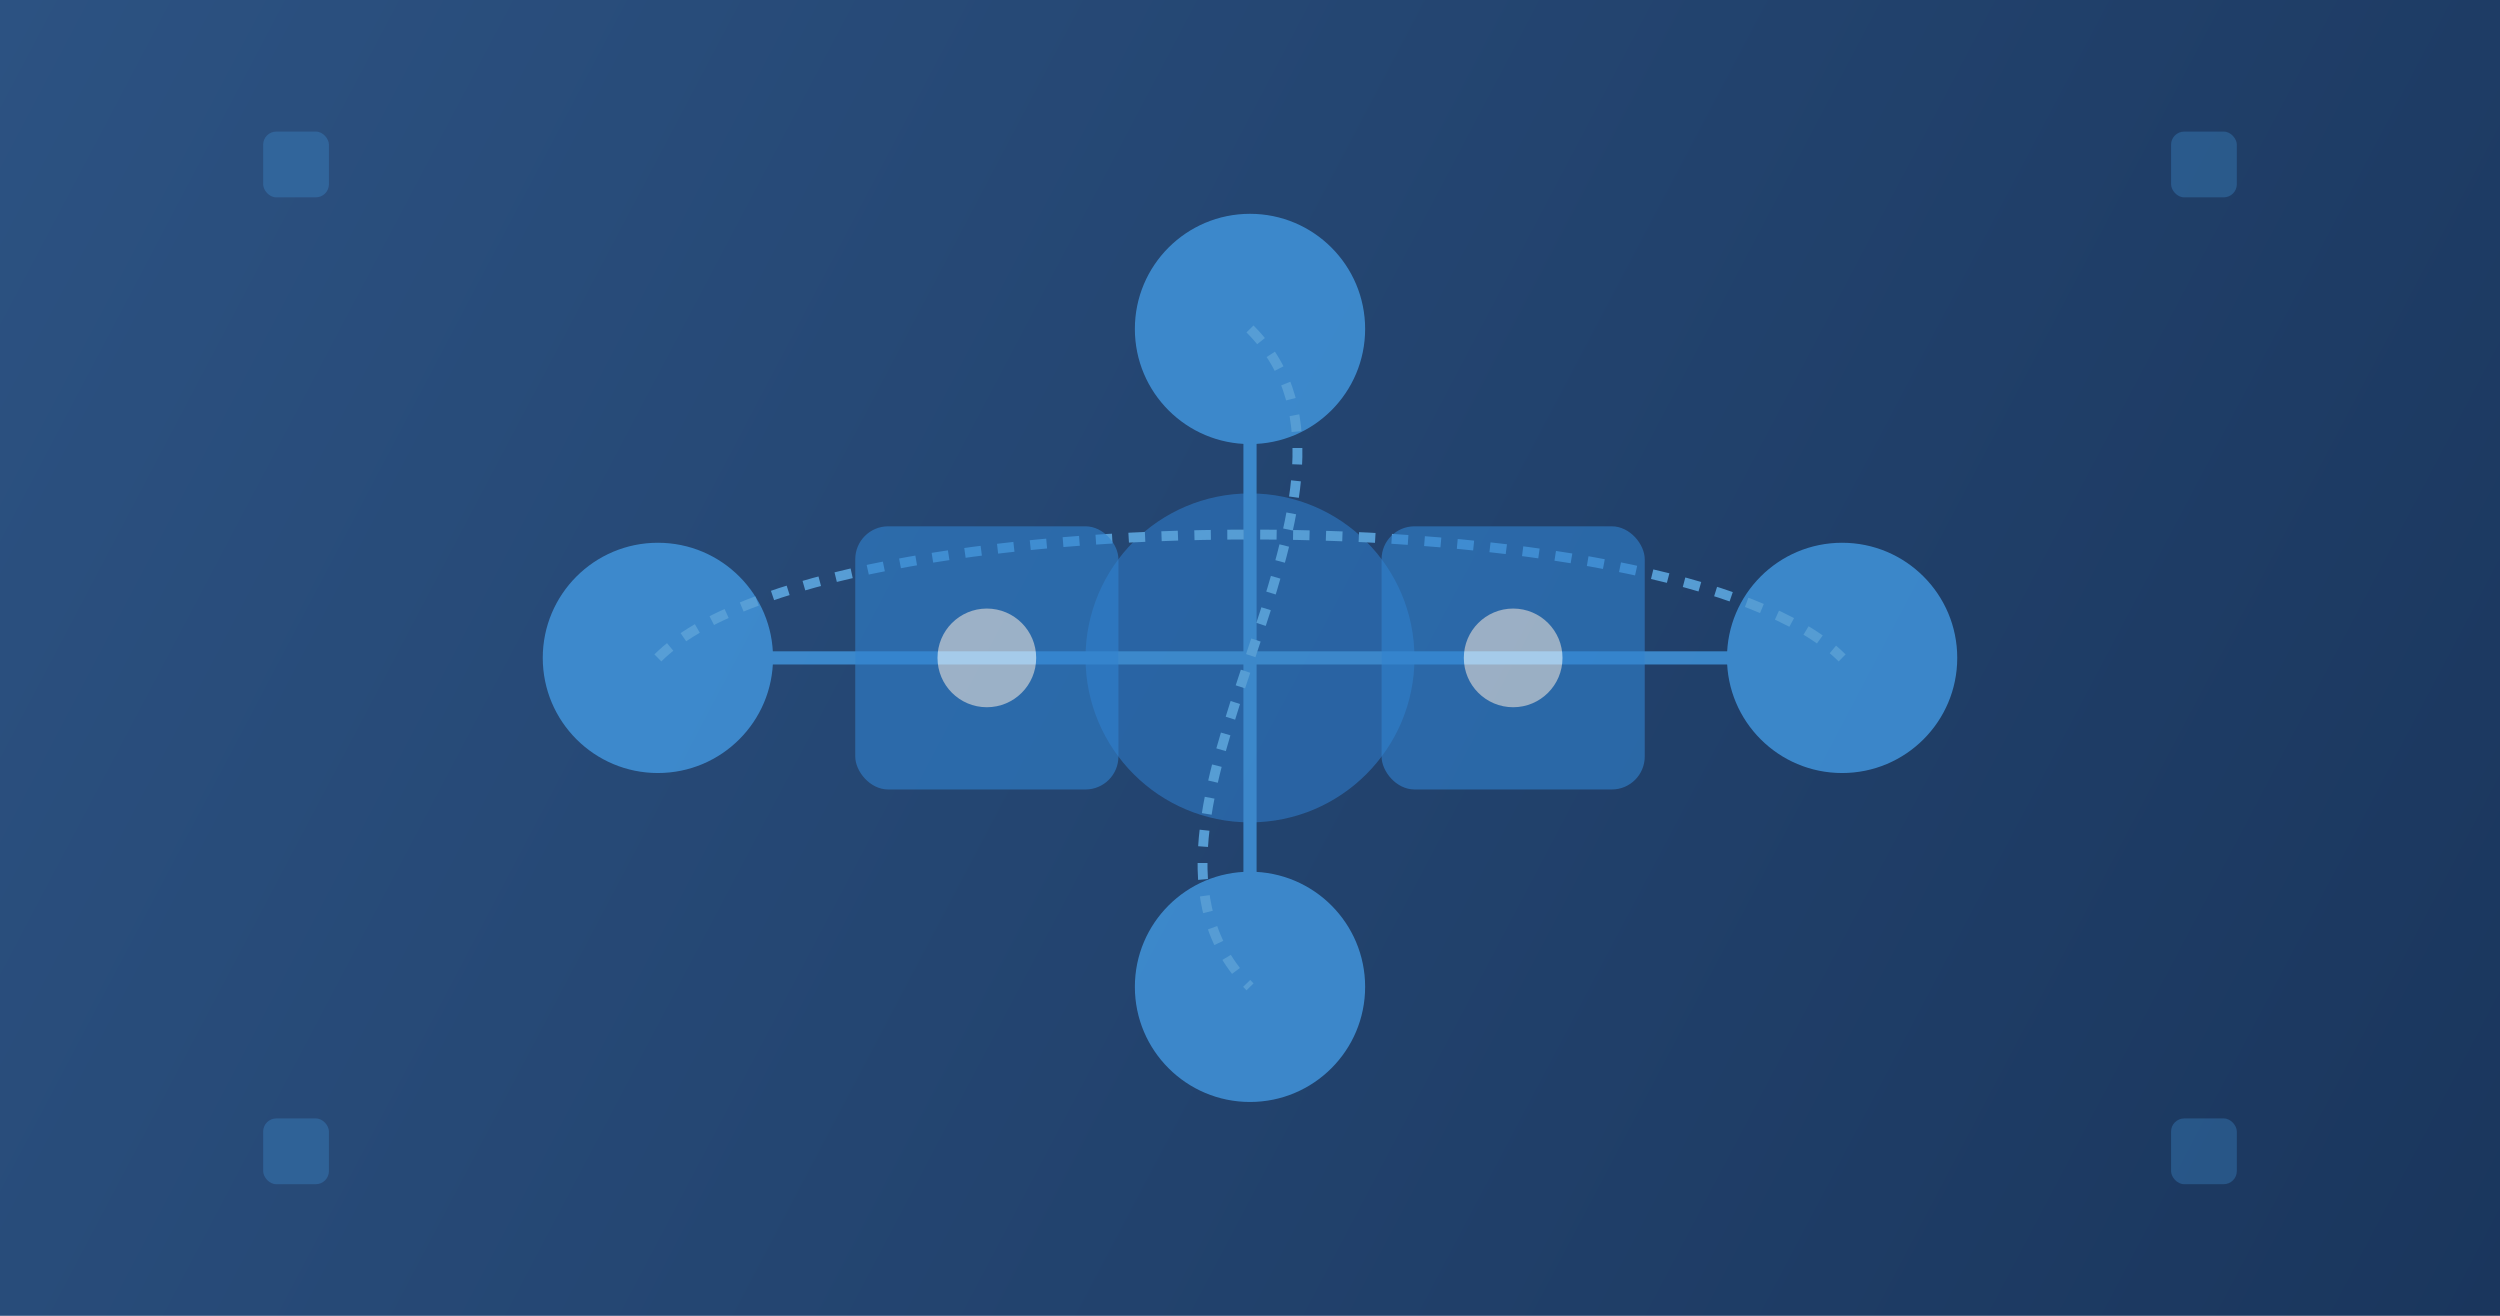
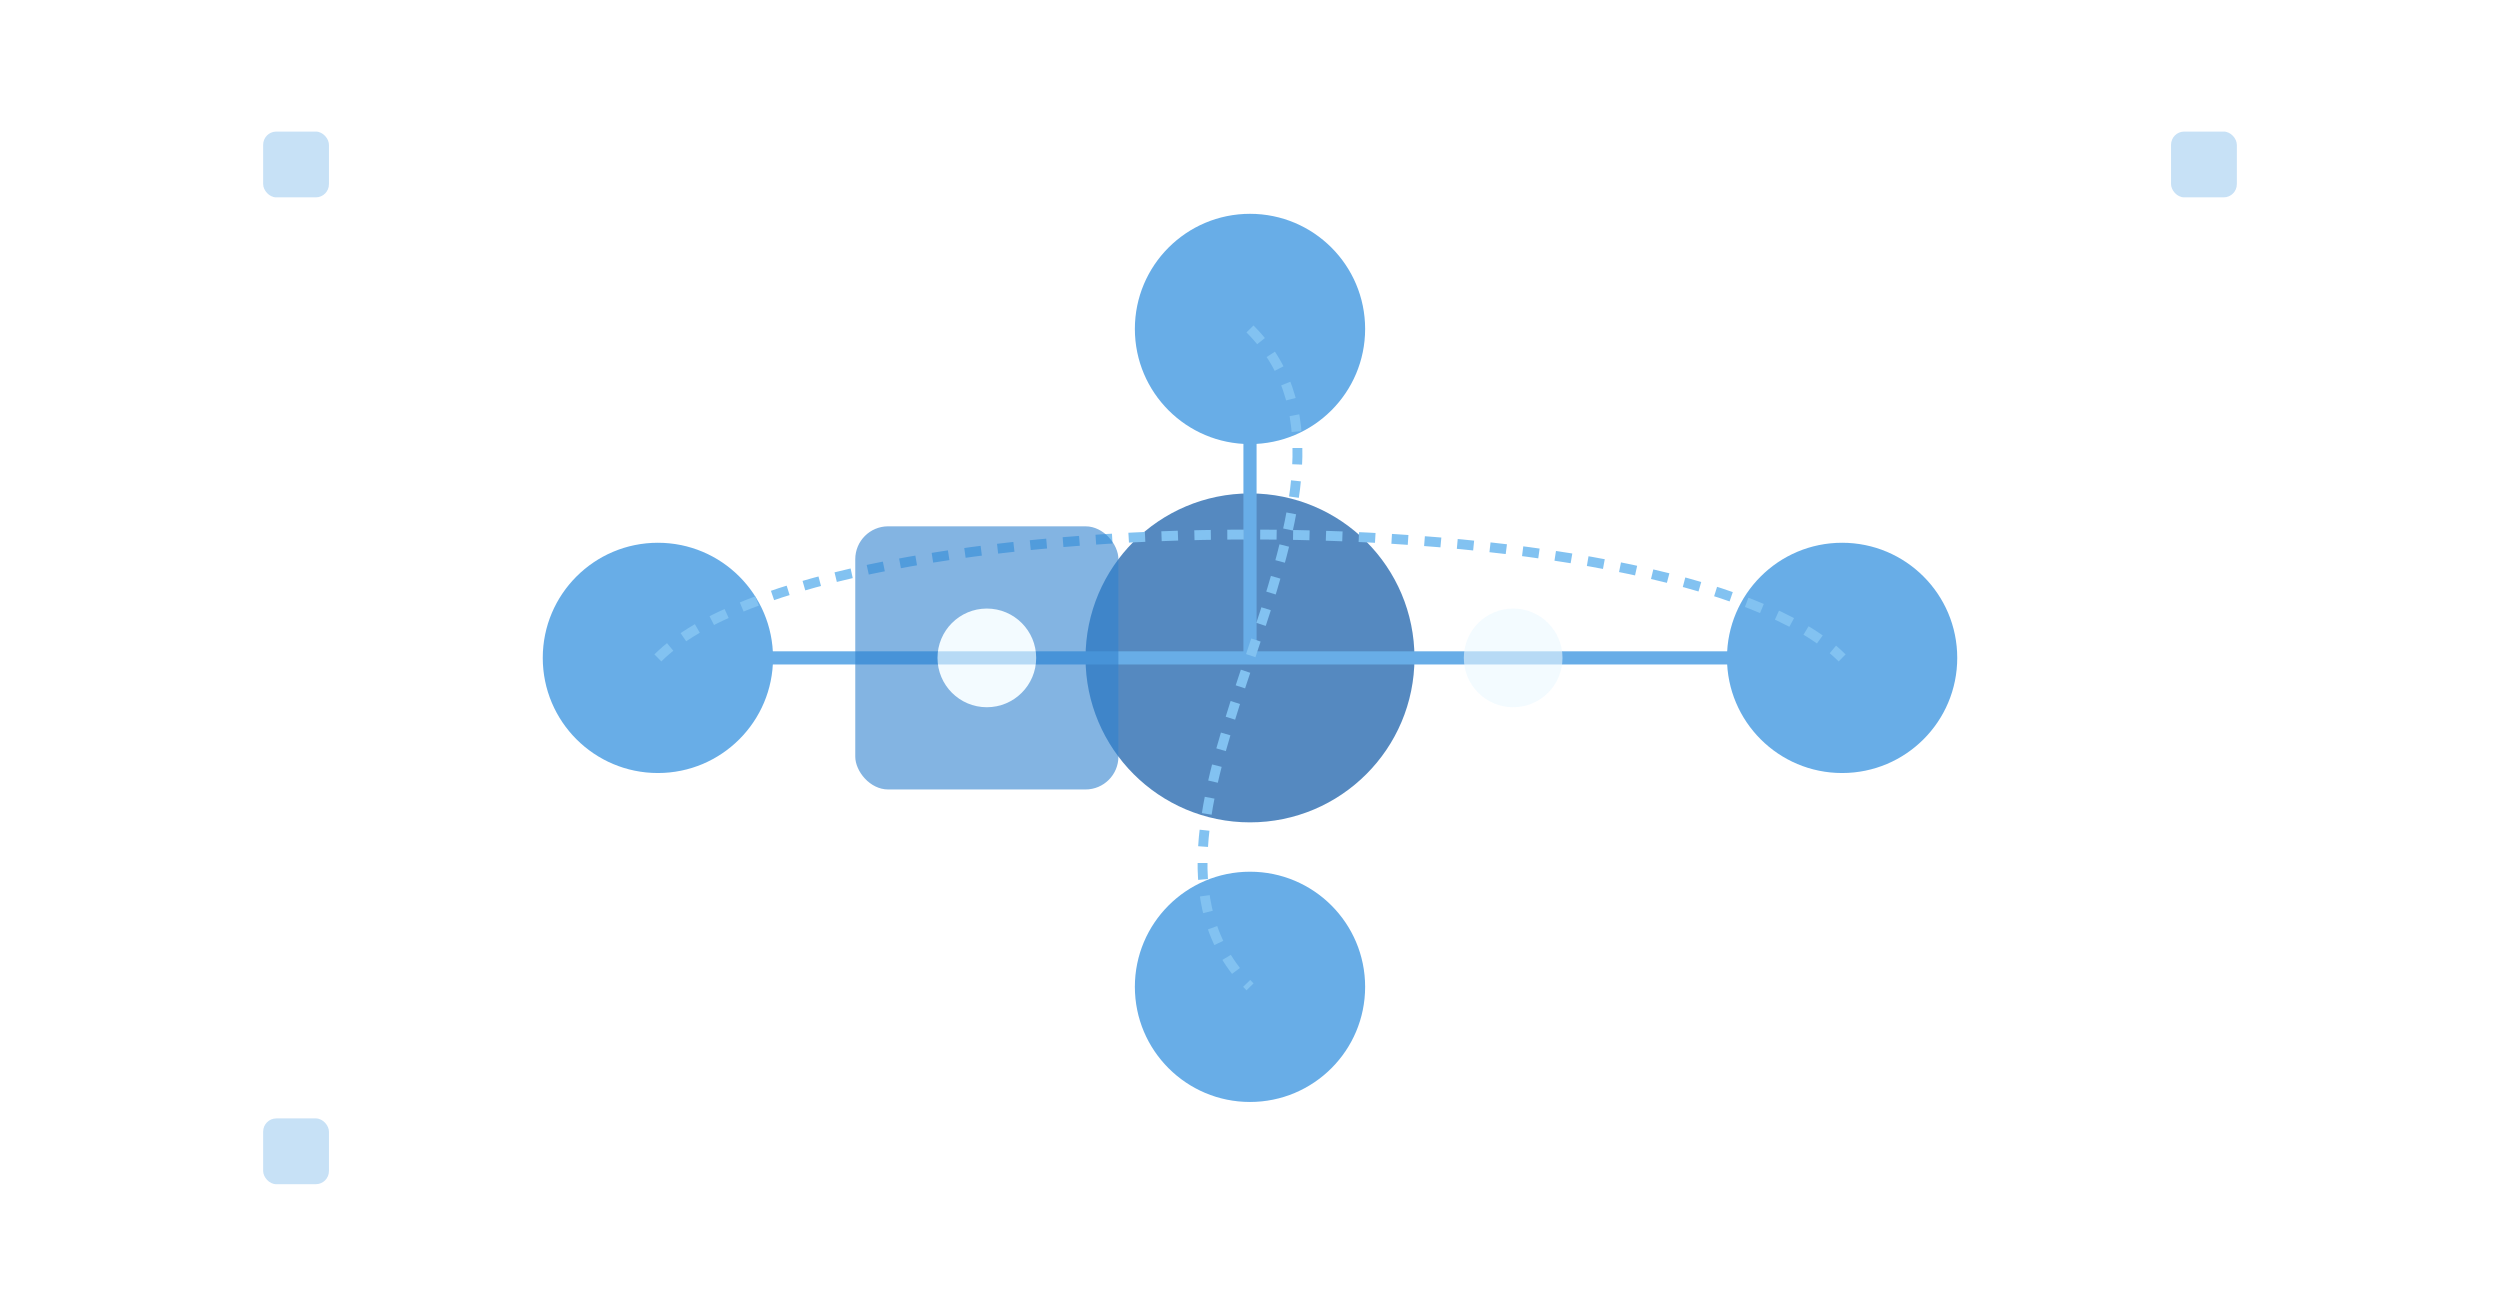
<svg xmlns="http://www.w3.org/2000/svg" width="760" height="400" viewBox="0 0 760 400" fill="none">
-   <rect width="760" height="400" fill="url(#gradient)" />
  <g opacity="0.8">
    <circle cx="380" cy="200" r="50" fill="#2B6CB0" />
    <circle cx="200" cy="200" r="35" fill="#4299E1" />
    <circle cx="560" cy="200" r="35" fill="#4299E1" />
    <circle cx="380" cy="100" r="35" fill="#4299E1" />
    <circle cx="380" cy="300" r="35" fill="#4299E1" />
    <path d="M200 200 L380 200" stroke="#4299E1" stroke-width="4" />
    <path d="M560 200 L380 200" stroke="#4299E1" stroke-width="4" />
    <path d="M380 100 L380 200" stroke="#4299E1" stroke-width="4" />
-     <path d="M380 300 L380 200" stroke="#4299E1" stroke-width="4" />
    <path d="M200 200 C250 150 510 150 560 200" stroke="#63B3ED" stroke-width="3" stroke-dasharray="5 5" />
    <path d="M380 100 C430 150 330 250 380 300" stroke="#63B3ED" stroke-width="3" stroke-dasharray="5 5" />
  </g>
  <g opacity="0.6">
    <rect x="260" y="160" width="80" height="80" rx="10" fill="#3182CE" />
-     <rect x="420" y="160" width="80" height="80" rx="10" fill="#3182CE" />
    <circle cx="300" cy="200" r="15" fill="#EBF8FF" />
    <circle cx="460" cy="200" r="15" fill="#EBF8FF" />
  </g>
  <g opacity="0.3">
    <rect x="80" y="40" width="20" height="20" rx="4" fill="#4299E1" />
-     <rect x="660" y="340" width="20" height="20" rx="4" fill="#4299E1" />
    <rect x="80" y="340" width="20" height="20" rx="4" fill="#4299E1" />
    <rect x="660" y="40" width="20" height="20" rx="4" fill="#4299E1" />
  </g>
  <defs>
    <linearGradient id="gradient" x1="0" y1="0" x2="760" y2="400" gradientUnits="userSpaceOnUse">
      <stop offset="0%" stop-color="#2C5282" />
      <stop offset="100%" stop-color="#1A365D" />
    </linearGradient>
  </defs>
</svg>